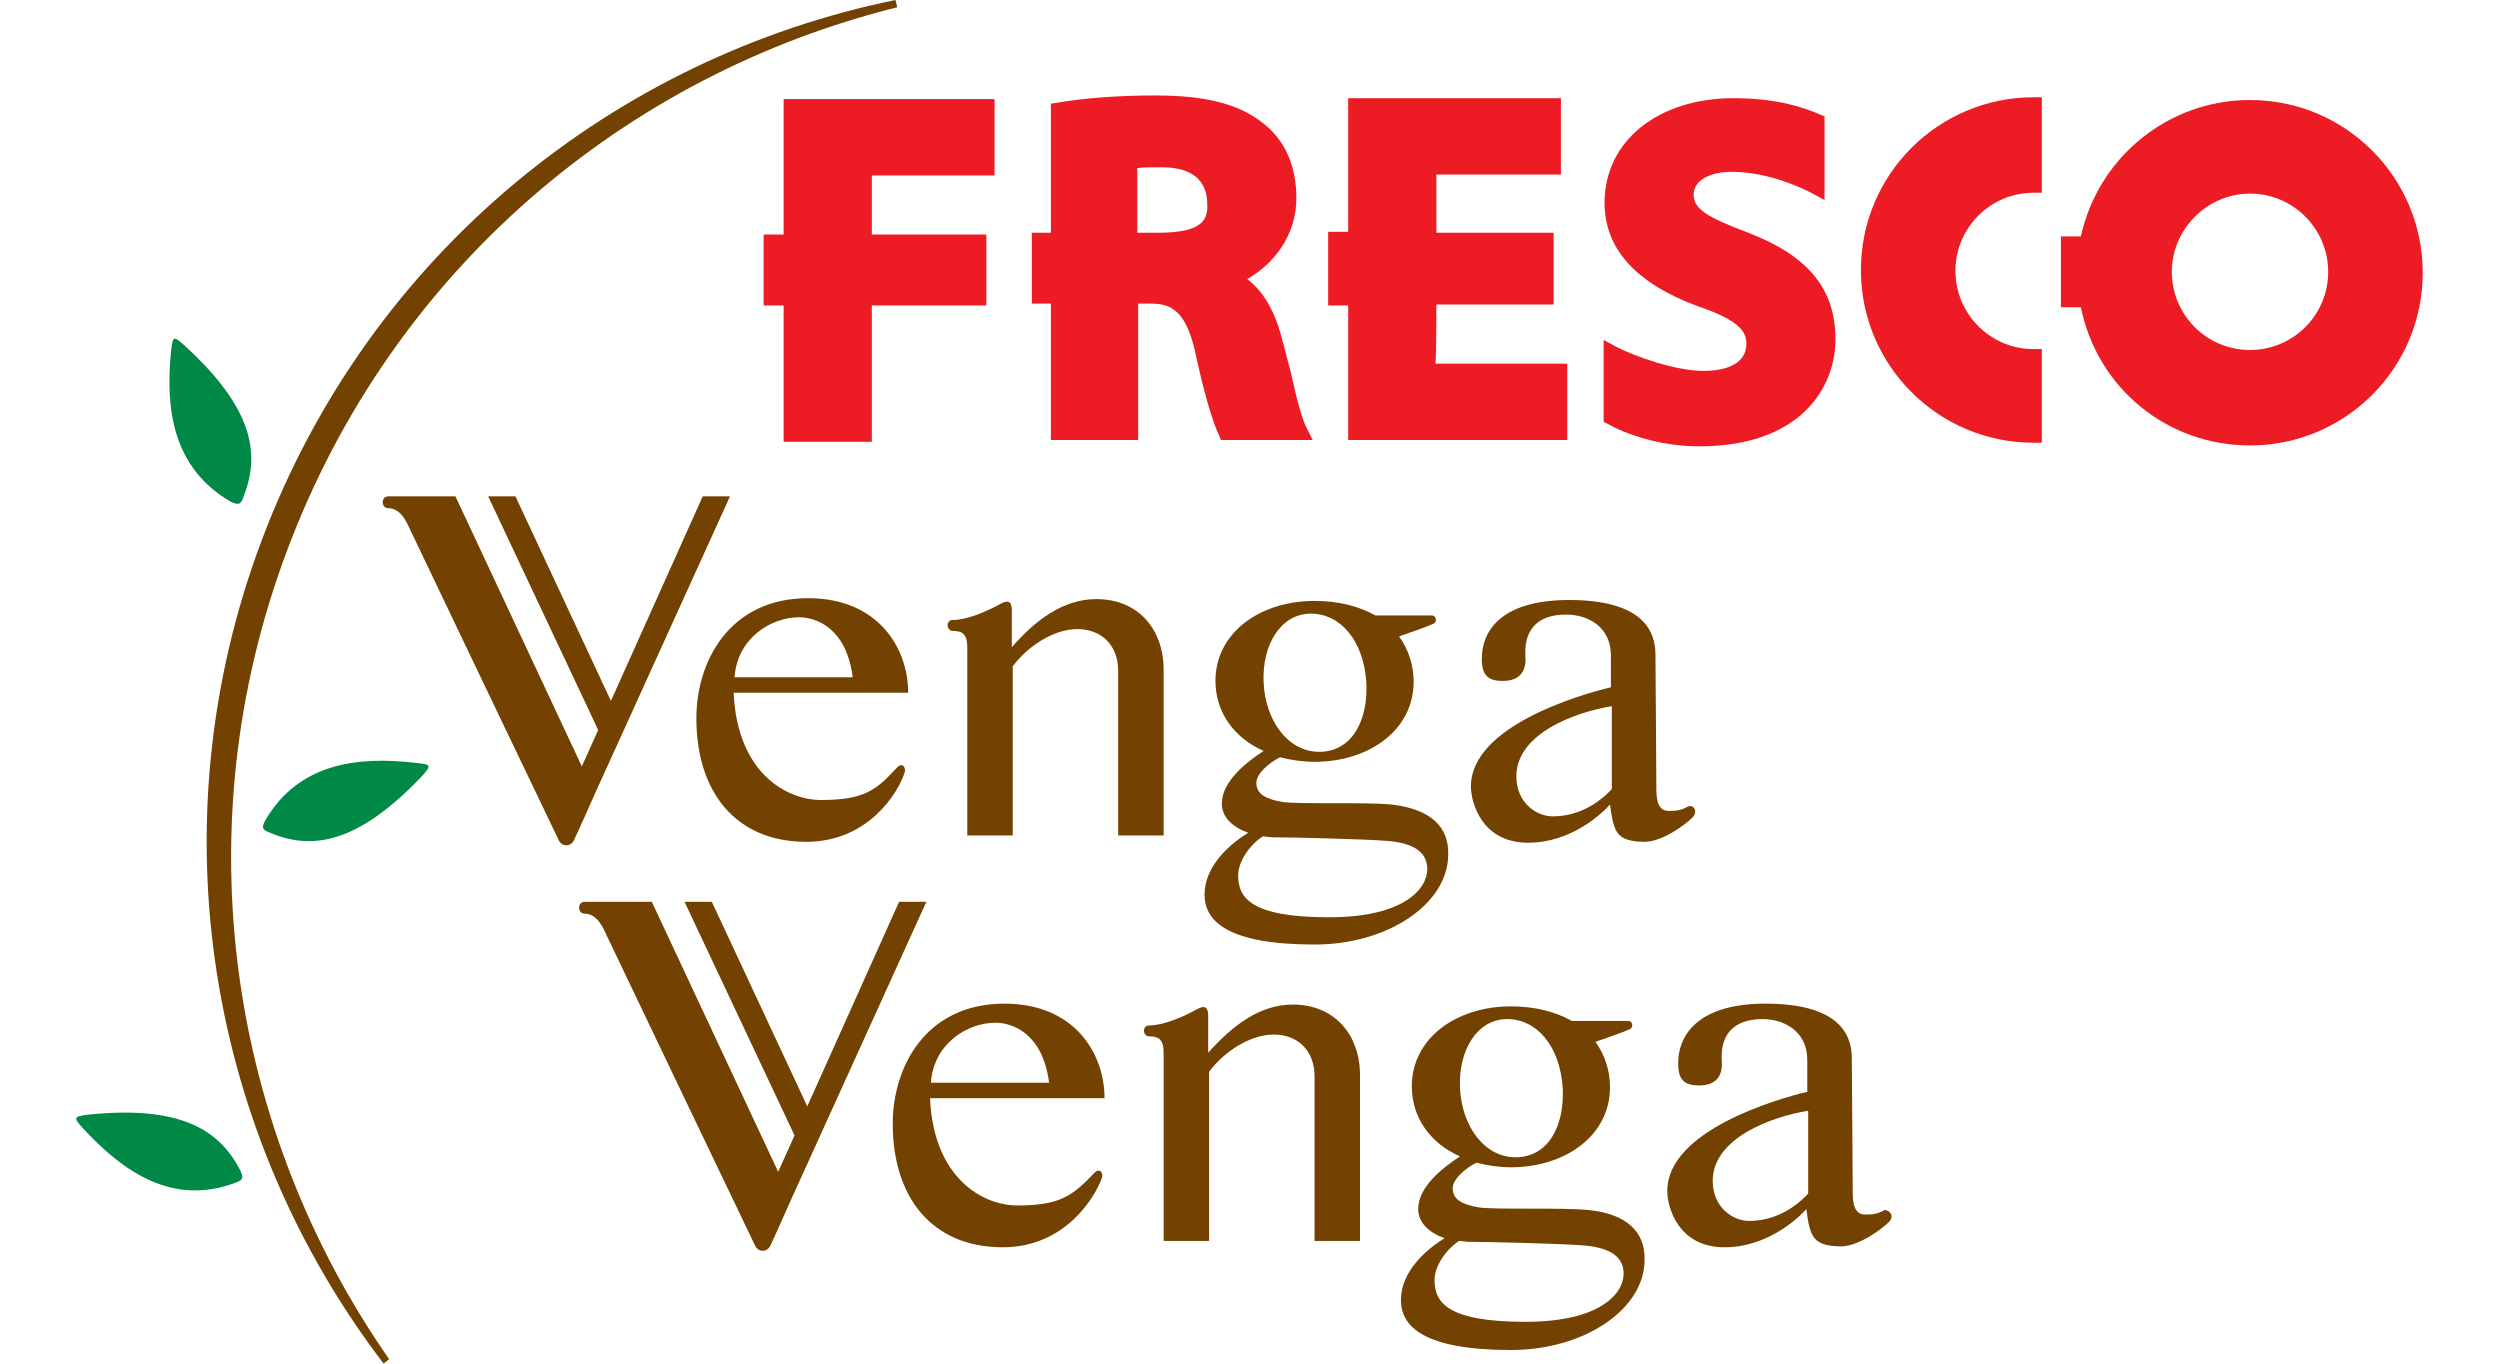
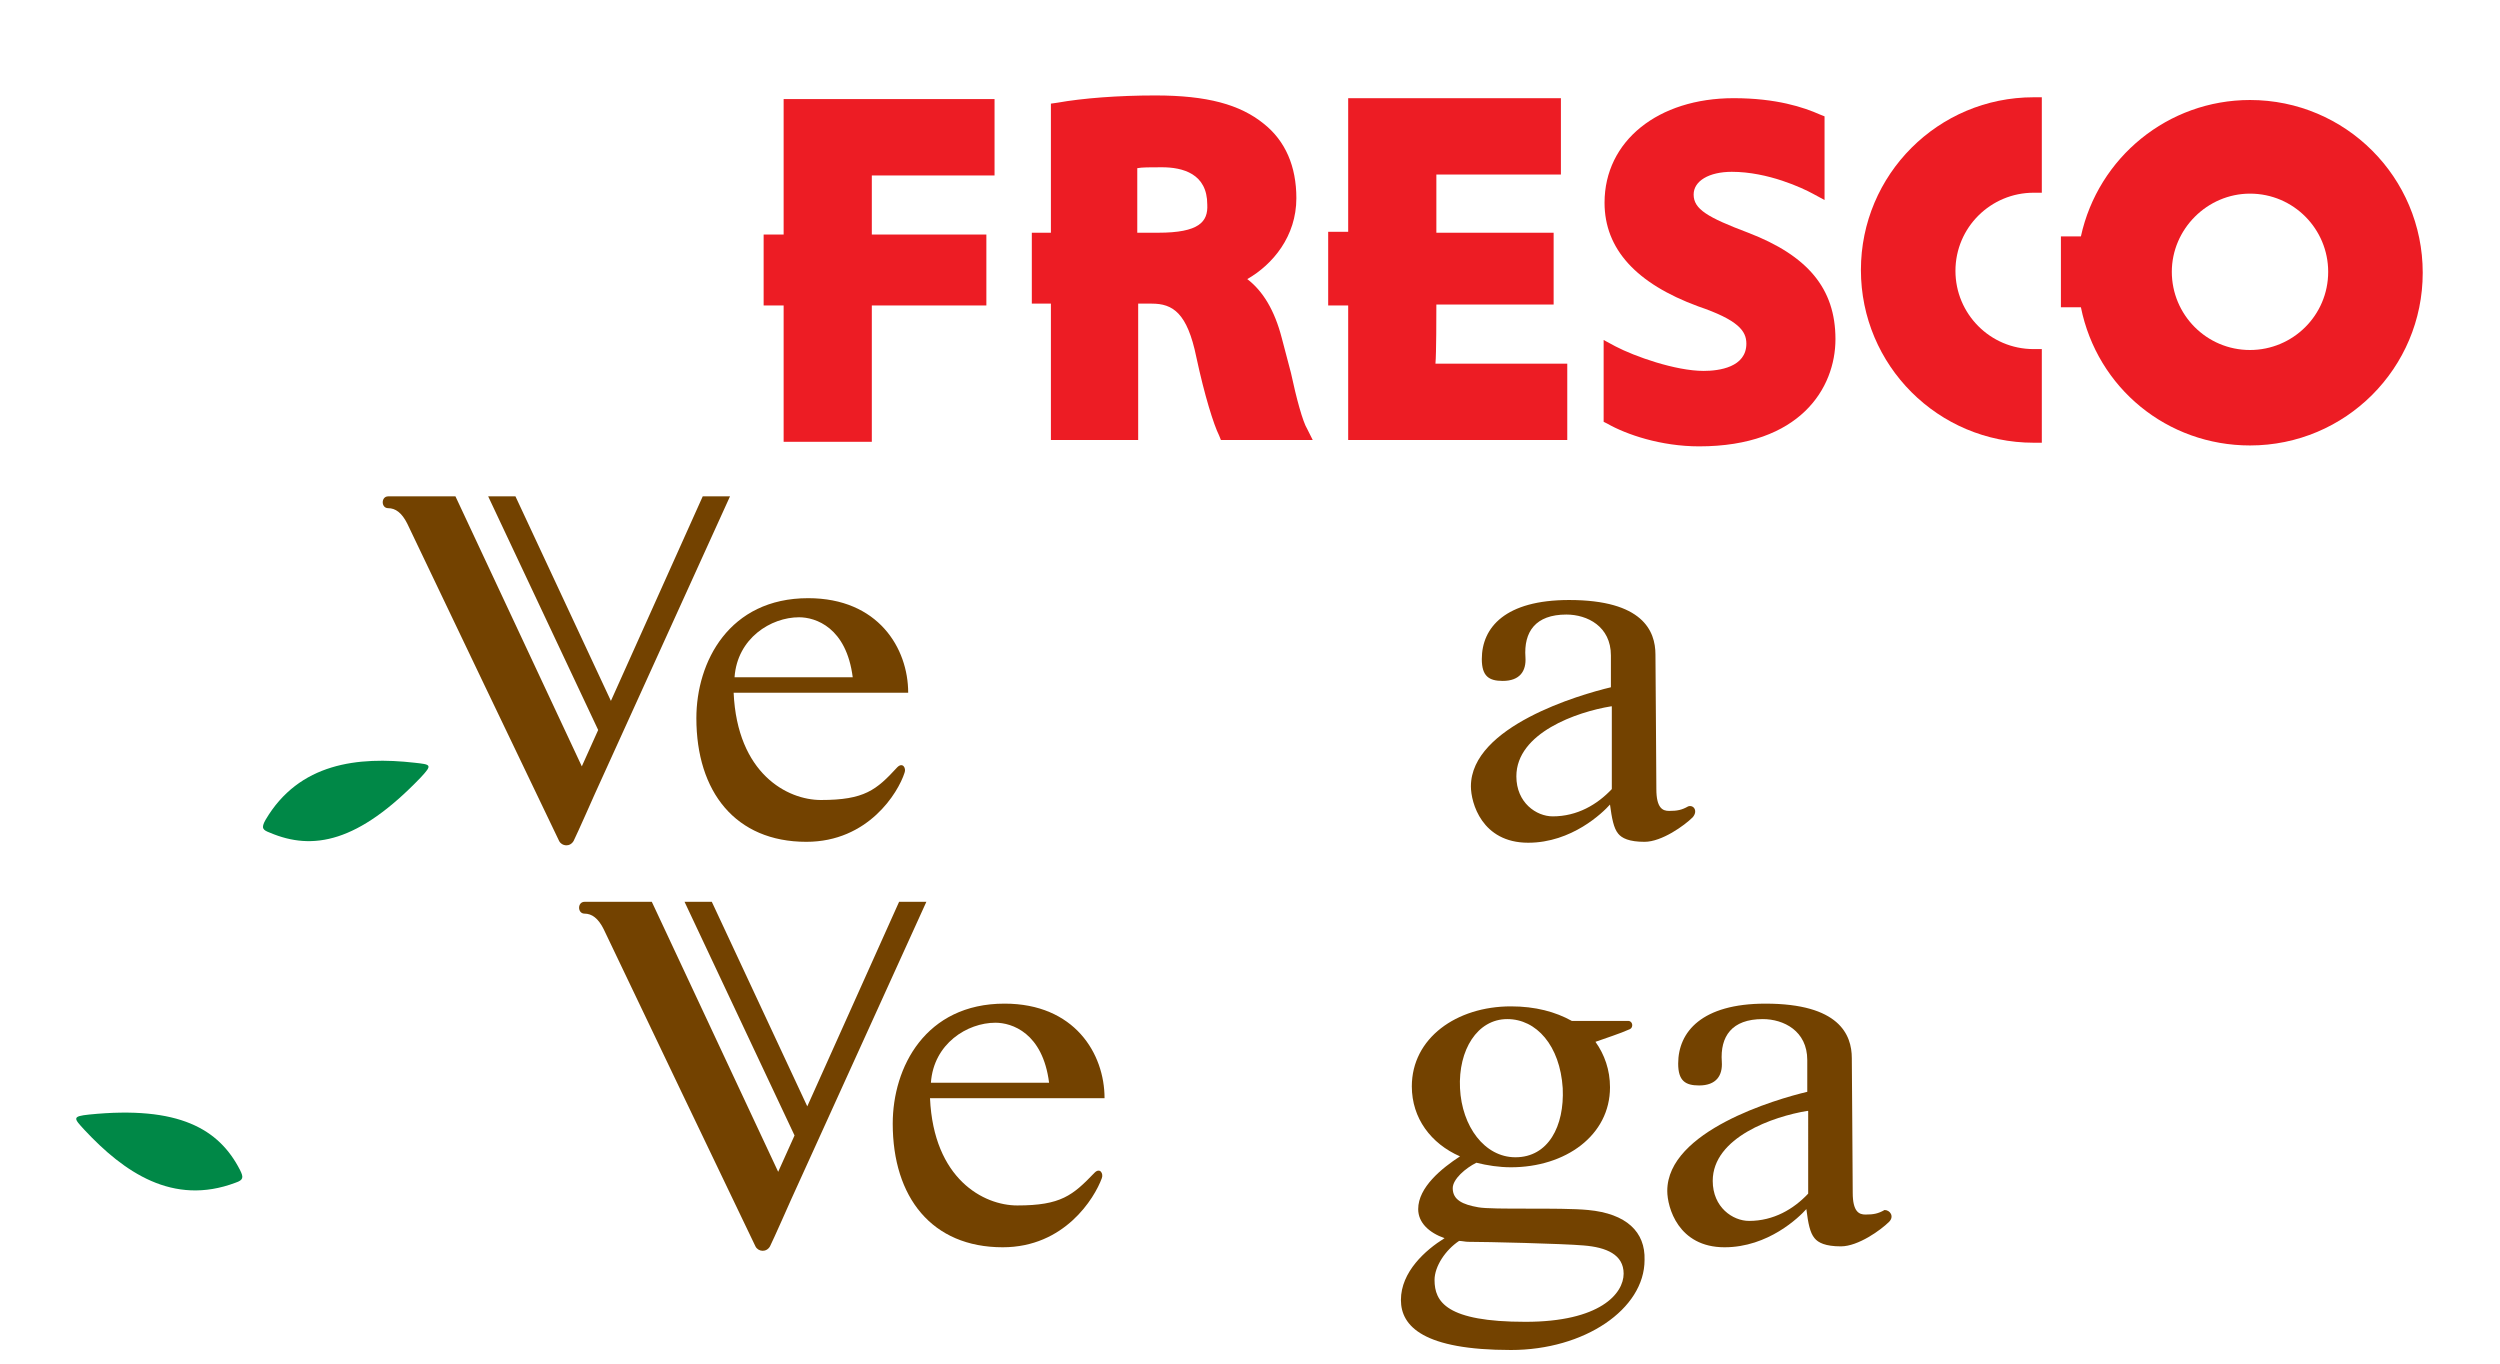
<svg xmlns="http://www.w3.org/2000/svg" version="1.1" id="Layer_1" x="0px" y="0px" viewBox="0 0 275 150" style="enable-background:new 0 0 275 150;" xml:space="preserve">
  <style type="text/css">
	.st0{fill:#008847;}
	.st1{fill:#734200;}
	.st2{fill:#ED1C24;}
</style>
  <g>
    <g>
      <g>
        <path class="st0" d="M9.3,124.3c-1.2-1.3-1.4-1.5,0.5-1.7c9.9-1,14.3,1.6,16.6,6.1c0.4,0.8,0.4,1.1-0.5,1.4     C19,132.7,13.6,128.9,9.3,124.3z" />
-         <path class="st0" d="M18.8,38.8c0.2-1.8,0.2-2,1.6-0.7c7.3,6.7,8.3,11.7,6.4,16.5c-0.3,0.9-0.5,1-1.4,0.6     C19,51.5,18.2,45,18.8,38.8z" />
        <path class="st0" d="M45.6,83.9c1.8,0.2,2,0.2,0.7,1.6c-6.9,7.2-11.9,8.1-16.6,6.1c-0.8-0.3-1-0.5-0.5-1.4     C32.9,83.9,39.4,83.2,45.6,83.9z" />
      </g>
      <g>
        <g>
          <path class="st1" d="M186.2,89.9c-0.9,0.9-3.4,2.7-5.3,2.7c-1.7,0-2.5-0.4-2.9-0.9c-0.5-0.6-0.7-1.7-0.9-3.2      c-0.8,0.9-4.2,4.2-9,4.2c-5.1,0-6.3-4.4-6.3-6.2c0-6.6,12-10.1,15.4-10.9v-3.5c0-3.2-2.6-4.5-4.9-4.5c-3.4,0-4.7,1.9-4.5,4.7      c0.1,1.5-0.6,2.6-2.5,2.6c-1.5,0-2.3-0.5-2.3-2.4c0-3.5,2.6-6.5,9.6-6.5c8.1,0,9.5,3.4,9.5,6c0,0.7,0.1,13,0.1,14.8      c0,2.1,0.7,2.4,1.4,2.4c0.9,0,1.4-0.1,2.1-0.5C186.3,88.5,186.8,89.2,186.2,89.9z M177.2,77.7c-3.7,0.6-10.4,2.9-10.4,7.7      c0,2.9,2.2,4.4,4,4.4c2.7,0,4.9-1.3,6.5-3V77.7z" />
          <path class="st1" d="M90.3,88c-3.7,0-9.2-2.9-9.6-11.8h19.2c0-4.9-3.3-10.4-11-10.4c-8.7,0-12.3,7-12.3,13.2      c0,8.1,4.3,13.6,12.1,13.6c6.8,0,10.1-5.4,10.8-7.6c0.2-0.5-0.2-1.2-0.8-0.6C96.4,86.9,95.1,88,90.3,88z M87.9,67.9      c1.8,0,5.2,1.1,5.9,6.6h-13C81.1,70.2,84.8,67.9,87.9,67.9z" />
-           <path class="st1" d="M153.1,88.5c-3.1-0.3-10.5,0-12.1-0.3c-1.7-0.3-2.8-0.8-2.8-2.1c0-1,1.4-2.2,2.6-2.8      c1.2,0.3,2.5,0.5,3.8,0.5c6,0,10.9-3.5,10.9-8.8c0-1.9-0.6-3.6-1.6-5c1.1-0.4,2.7-0.9,3.8-1.4c0.4-0.2,0.3-0.9-0.2-0.9h-6.2      c-1.8-1-4-1.6-6.7-1.6c-6,0-10.9,3.5-10.9,8.8c0,3.5,2.1,6.3,5.3,7.7c-2,1.3-4.6,3.4-4.6,5.8c0,1.5,1.2,2.6,2.9,3.2      c-2.1,1.3-4.8,3.7-4.8,6.8c0,2.9,2.5,5.5,12.1,5.5c8.1,0,14.7-4.5,14.7-9.9C159.4,90.9,157.3,89,153.1,88.5z M144.2,67.5      c3.2,0,5.8,2.9,6.1,7.6c0.2,4.2-1.6,7.6-5.2,7.6c-3.4,0-5.9-3.4-6.1-7.6C138.8,70.9,140.9,67.5,144.2,67.5z M146.2,100.9      c-8.7,0-10-2.2-10-4.6c0-1.5,1.2-3.3,2.7-4.3c0.3,0,0.7,0.1,1,0.1c2,0,10.4,0.2,12.7,0.4c2.5,0.2,4.4,1,4.4,3.1      C157,97.8,154.4,100.9,146.2,100.9z" />
-           <path class="st1" d="M120.6,65.9c-3.7,0-6.8,2.4-9.3,5.3v-4.1c0-0.8-0.3-1.2-1.2-0.7c-1.6,0.9-3.8,1.8-5.3,1.8      c-0.8,0-0.7,1.2,0,1.2c1,0,1.6,0.3,1.6,1.8c0,3.2,0,2.6,0,20.7h5c0,0,0-11.3,0-18.6c1.7-2.3,4.6-4.1,7.1-4.1      c2.7,0,4.5,1.8,4.5,4.6c0,3.4,0,18.1,0,18.1h5c0,0,0-14.8,0-18.5C127.9,69.2,125.2,65.9,120.6,65.9z" />
          <path class="st1" d="M80.3,54.6h-3L67.2,77.1L56.7,54.6h-3l12.1,25.7l-1.8,4L50.1,54.6c0,0-7.1,0-7.4,0c-0.8,0-0.8,1.3,0,1.3      c0.8,0,1.5,0.5,2.1,1.7c0.8,1.7,16.3,34.1,16.7,34.9c0.3,0.6,1.2,0.7,1.6,0c0.4-0.8,2.3-5.1,2.3-5.1L80.3,54.6z" />
        </g>
        <g>
          <path class="st1" d="M207.8,134.4c-0.9,0.9-3.4,2.7-5.3,2.7c-1.7,0-2.5-0.4-2.9-0.9c-0.5-0.6-0.7-1.6-0.9-3.2      c-0.8,0.9-4.2,4.2-9,4.2c-5.1,0-6.3-4.4-6.3-6.2c0-6.6,12-10.1,15.4-10.9v-3.5c0-3.2-2.6-4.5-4.9-4.5c-3.4,0-4.7,1.9-4.5,4.7      c0.1,1.5-0.6,2.6-2.5,2.6c-1.5,0-2.3-0.5-2.3-2.4c0-3.5,2.6-6.6,9.6-6.6c8.1,0,9.5,3.4,9.5,6c0,0.7,0.1,13,0.1,14.8      c0,2.1,0.7,2.4,1.4,2.4c0.9,0,1.4-0.1,2.1-0.5C207.9,133.1,208.4,133.8,207.8,134.4z M198.8,122.2c-3.7,0.6-10.4,2.9-10.4,7.7      c0,2.9,2.2,4.4,4,4.4c2.7,0,4.9-1.3,6.5-3V122.2z" />
          <path class="st1" d="M111.9,132.6c-3.7,0-9.2-2.9-9.6-11.8h19.2c0-4.9-3.3-10.4-11-10.4c-8.7,0-12.3,7-12.3,13.2      c0,8.1,4.3,13.6,12.1,13.6c6.8,0,10.1-5.4,10.9-7.6c0.2-0.5-0.2-1.2-0.8-0.6C118,131.5,116.7,132.6,111.9,132.6z M109.5,112.5      c1.8,0,5.2,1.1,5.9,6.6h-13C102.7,114.8,106.4,112.5,109.5,112.5z" />
          <path class="st1" d="M174.7,133.1c-3.1-0.3-10.5,0-12.1-0.3c-1.7-0.3-2.8-0.8-2.8-2.1c0-1,1.4-2.2,2.6-2.8      c1.2,0.3,2.5,0.5,3.8,0.5c6,0,10.9-3.5,10.9-8.8c0-1.9-0.6-3.6-1.6-5c1.1-0.4,2.7-0.9,3.8-1.4c0.4-0.2,0.3-0.9-0.2-0.9h-6.2      c-1.8-1-4-1.6-6.7-1.6c-6,0-10.9,3.5-10.9,8.8c0,3.5,2.1,6.3,5.3,7.7c-2,1.3-4.6,3.4-4.6,5.8c0,1.5,1.2,2.6,2.9,3.2      c-2.1,1.3-4.8,3.7-4.8,6.8c0,2.9,2.5,5.5,12.1,5.5c8.1,0,14.7-4.5,14.7-9.9C181,135.5,178.9,133.5,174.7,133.1z M165.8,112.1      c3.2,0,5.8,2.9,6.1,7.6c0.2,4.2-1.6,7.6-5.2,7.6c-3.4,0-5.9-3.4-6.1-7.6C160.4,115.5,162.5,112.1,165.8,112.1z M167.8,145.4      c-8.7,0-10-2.2-10-4.6c0-1.5,1.2-3.3,2.7-4.3c0.3,0,0.7,0.1,1,0.1c2,0,10.4,0.2,12.7,0.4c2.5,0.2,4.4,1,4.4,3.1      C178.6,142.3,176,145.4,167.8,145.4z" />
-           <path class="st1" d="M142.2,110.5c-3.7,0-6.7,2.4-9.3,5.3v-4.1c0-0.8-0.3-1.2-1.2-0.7c-1.6,0.9-3.8,1.8-5.3,1.8      c-0.8,0-0.7,1.2,0,1.2c1,0,1.6,0.3,1.6,1.8c0,3.2,0,2.6,0,20.7h5c0,0,0-11.3,0-18.6c1.7-2.3,4.6-4.1,7.1-4.1      c2.7,0,4.5,1.8,4.5,4.6c0,3.4,0,18.1,0,18.1h5c0,0,0-14.8,0-18.5C149.5,113.8,146.8,110.5,142.2,110.5z" />
          <path class="st1" d="M101.9,99.2h-3l-10.1,22.5L78.3,99.2h-3l12.1,25.7l-1.8,4L71.7,99.2c0,0-7.1,0-7.4,0c-0.8,0-0.8,1.3,0,1.3      c0.8,0,1.5,0.5,2.1,1.7c0.8,1.7,16.3,34.1,16.7,34.9c0.3,0.6,1.2,0.7,1.6,0c0.4-0.8,2.3-5.1,2.3-5.1L101.9,99.2z" />
        </g>
-         <path class="st1" d="M28.8,59.4C16.9,91,23.1,125,42.2,150l0.6-0.5C25.3,124.4,20,91.3,31.6,60.5C43.2,29.6,68.9,8.2,98.7,0.8     L98.5,0C67.7,6.3,40.7,27.8,28.8,59.4z" />
      </g>
    </g>
    <g>
      <g>
        <path class="st2" d="M86.2,10.9c0,0,0,13.3,0,14.9c-0.3,0-2.2,0-2.2,0v7.8c0,0,1.9,0,2.2,0c0,1.5,0,15,0,15h9.7c0,0,0-13.5,0-15     c1.5,0,12.6,0,12.6,0v-7.8c0,0-11.1,0-12.6,0c0-1.2,0-5.3,0-6.5c1.5,0,13.5,0,13.5,0v-8.4h-0.9H86.2z" />
        <path class="st2" d="M142,41l-1-3.8c-0.8-3.1-2.1-5.2-3.8-6.5c2.8-1.6,5.4-4.7,5.4-8.9c0-3.5-1.2-6.3-3.6-8.2     c-2.6-2.1-6.2-3.1-11.9-3.1c-4.1,0-8,0.3-10.8,0.8l-0.7,0.1c0,0,0,12.6,0,14.2c-0.2,0-2.1,0-2.1,0v7.8c0,0,1.8,0,2.1,0     c0,1.5,0,15,0,15h9.6c0,0,0-13.5,0-15c0.7,0,1.5,0,1.5,0c2.3,0,3.9,1,4.9,5.9c0.9,4.2,1.9,7.4,2.5,8.6l0.2,0.5h10.1l-0.6-1.2     C143.3,46.4,142.6,43.8,142,41z M127.4,25.6c0,0-1.4,0-2.3,0c0-1.3,0-6,0-7.1c0.5-0.1,1.4-0.1,2.7-0.1c2.3,0,5,0.7,5,4.1     C132.9,24.4,131.9,25.6,127.4,25.6z" />
        <path class="st2" d="M158,33.5c1.5,0,12.9,0,12.9,0v-7.9c0,0-11.4,0-12.9,0c0-1.2,0-5.1,0-6.4c1.5,0,13.7,0,13.7,0v-8.4h-0.9     h-22.5c0,0,0,13.2,0,14.7c-0.3,0-2.2,0-2.2,0v8.1c0,0,1.9,0,2.2,0c0,1.5,0,14.8,0,14.8h24.1v-8.4c0,0-12.9,0-14.5,0     C158,38.9,158,34.6,158,33.5z" />
        <path class="st2" d="M192.3,25.6L192.3,25.6c-4.5-1.7-6-2.6-6-4.2c0-1.5,1.7-2.5,4.2-2.5c4,0,7.8,1.8,8.9,2.4l1.3,0.7v-9.2     l-0.5-0.2c-1.8-0.8-4.8-1.8-9.5-1.8c-8.3,0-14.2,4.7-14.2,11.5c0,5.1,3.5,8.9,10.3,11.4c4.4,1.5,5.3,2.7,5.3,4.1c0,2.6-3,3-4.7,3     c-3.1,0-7.6-1.6-9.7-2.7l-1.3-0.7v9l0.4,0.2c2.1,1.2,5.9,2.5,10.1,2.5c11.1,0,15-6.4,15-11.8C201.9,31.7,198.8,28.1,192.3,25.6z" />
        <path class="st2" d="M204.7,29.7c0,10.5,8.5,19,19,19h0.9V38.4h-0.9c-4.8,0-8.6-3.9-8.6-8.6c0-4.8,3.9-8.6,8.6-8.6h0.9V10.7h-0.9     C213.2,10.7,204.7,19.2,204.7,29.7z" />
        <path class="st2" d="M228.9,33.8c1.8,8.9,9.5,15.2,18.6,15.2c10.5,0,19-8.5,19-19c0-10.5-8.5-19-19-19c-9,0-16.7,6.3-18.6,15     c-0.6,0-2.2,0-2.2,0v7.8C226.8,33.8,228.4,33.8,228.9,33.8z M247.5,21.3c4.8,0,8.6,3.9,8.6,8.6c0,4.8-3.9,8.6-8.6,8.6     c-4.8,0-8.6-3.9-8.6-8.6C238.9,25.2,242.8,21.3,247.5,21.3z" />
      </g>
    </g>
  </g>
</svg>